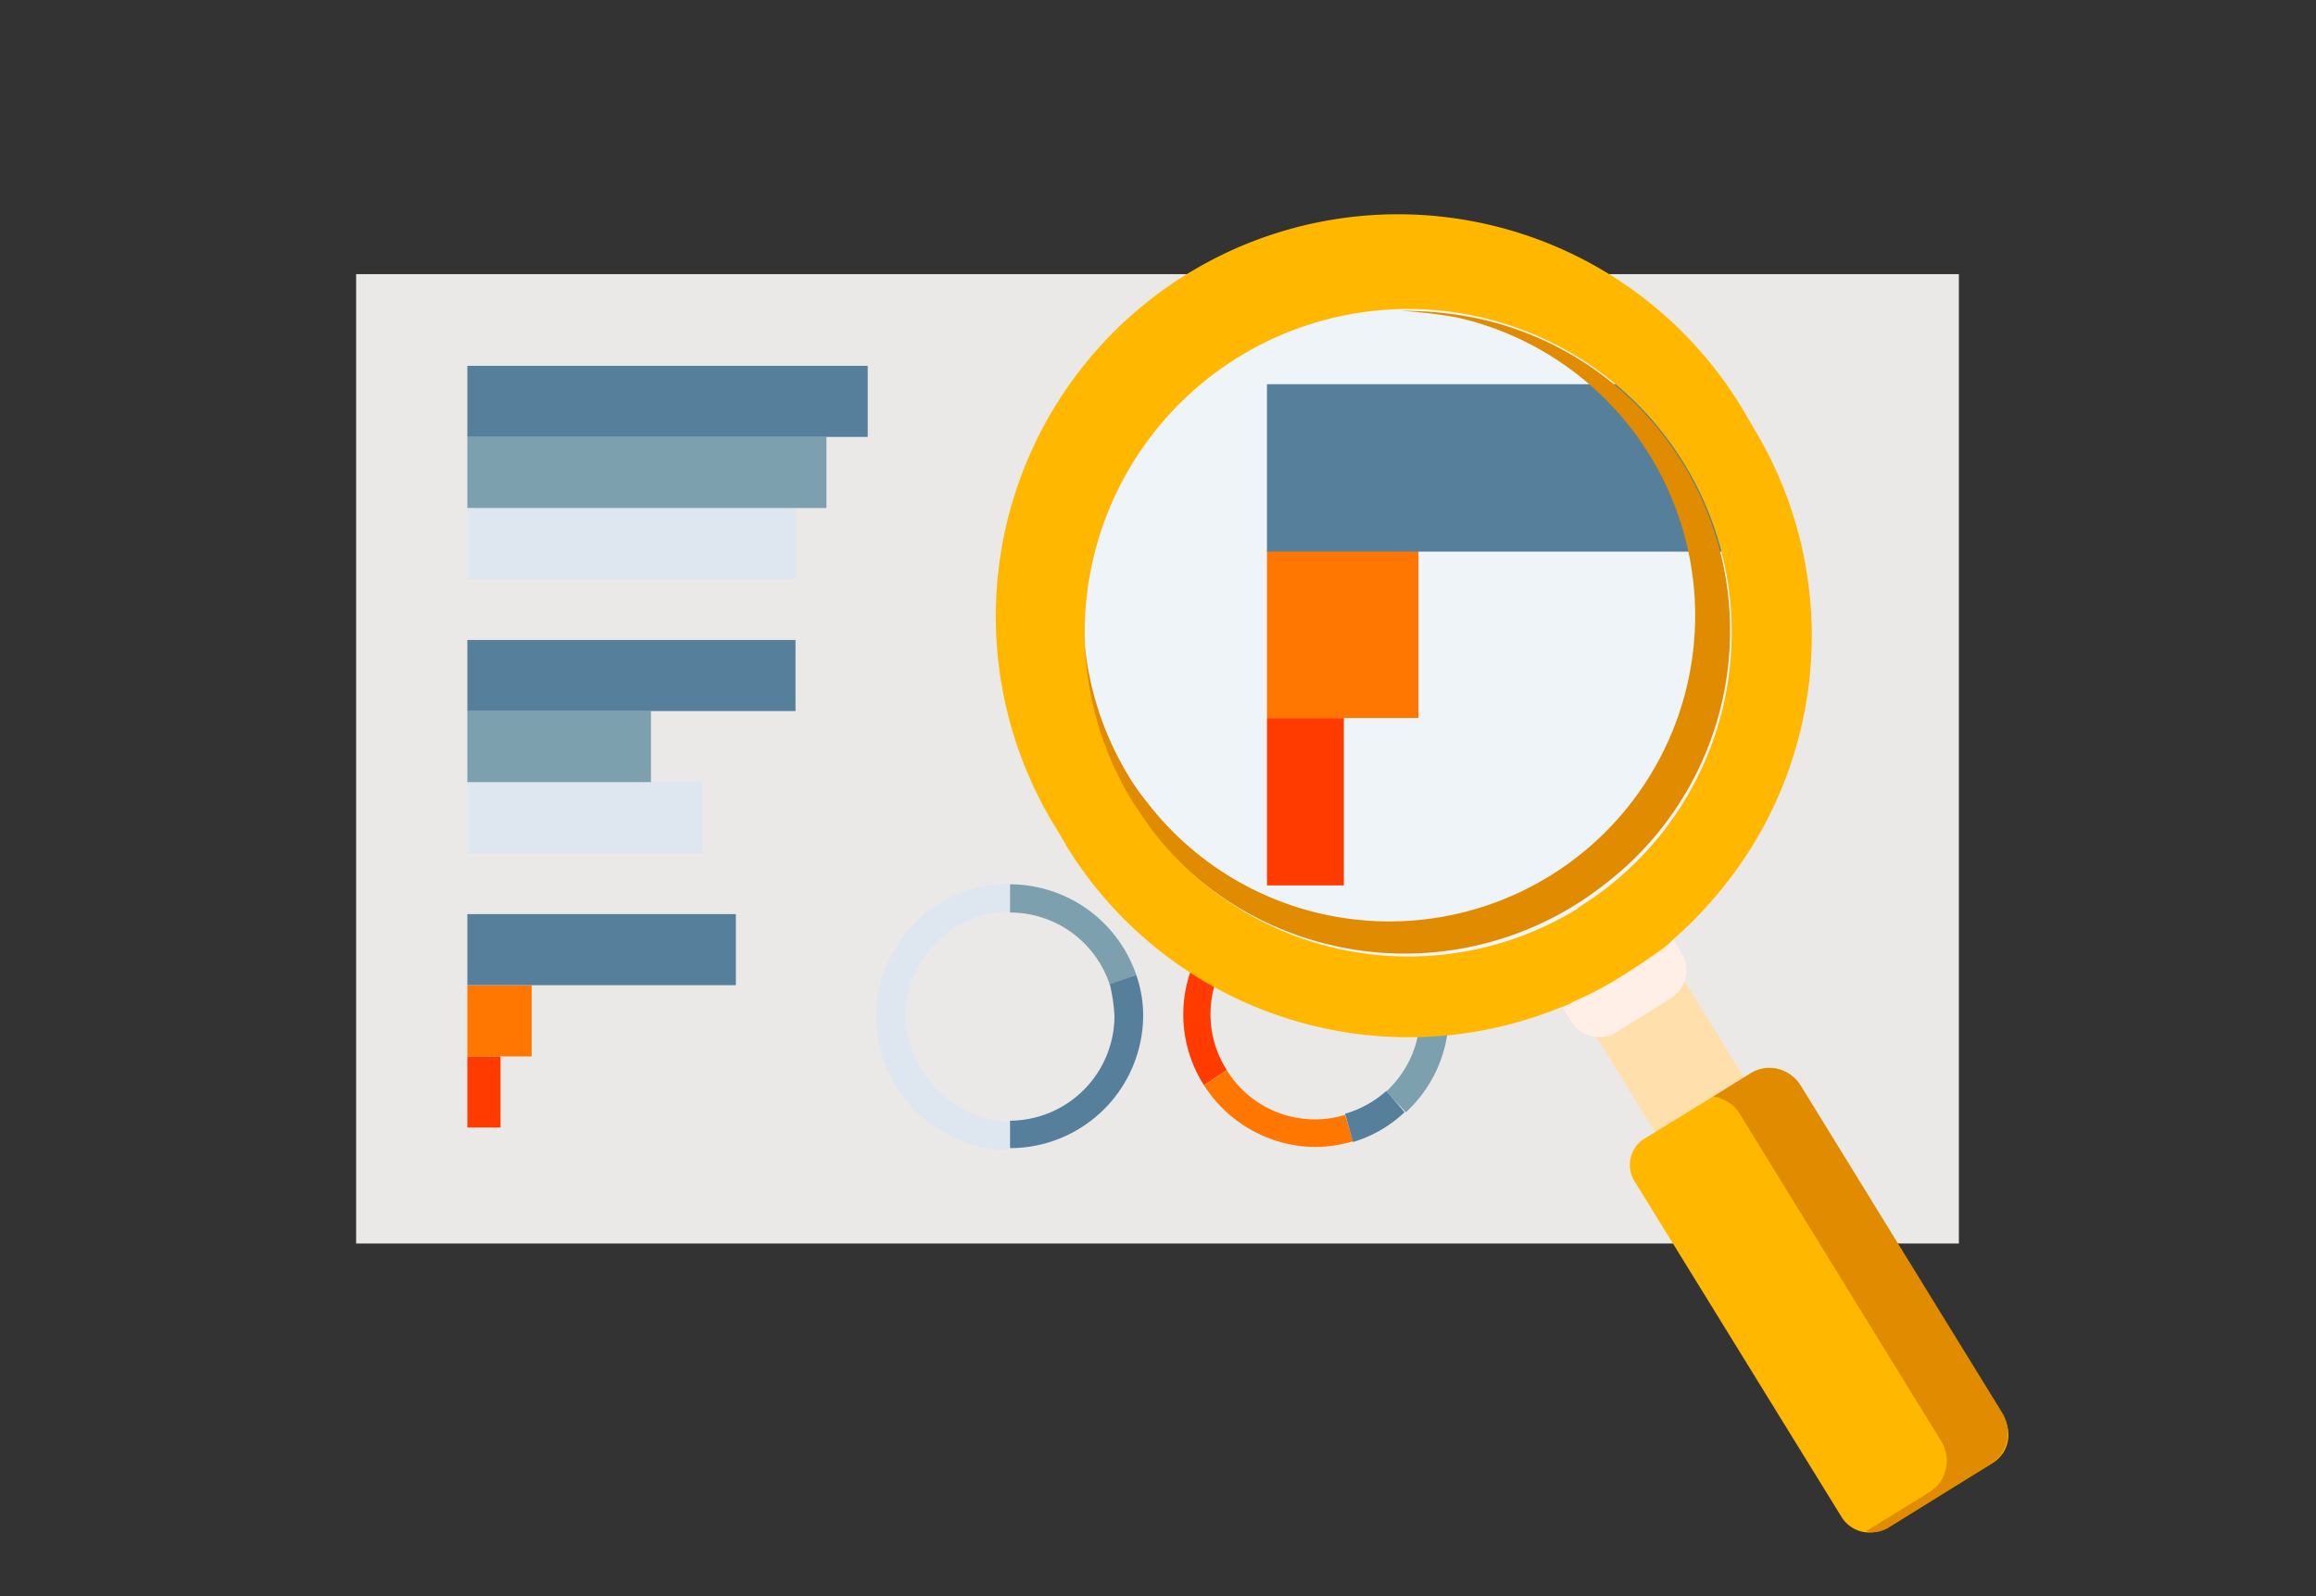
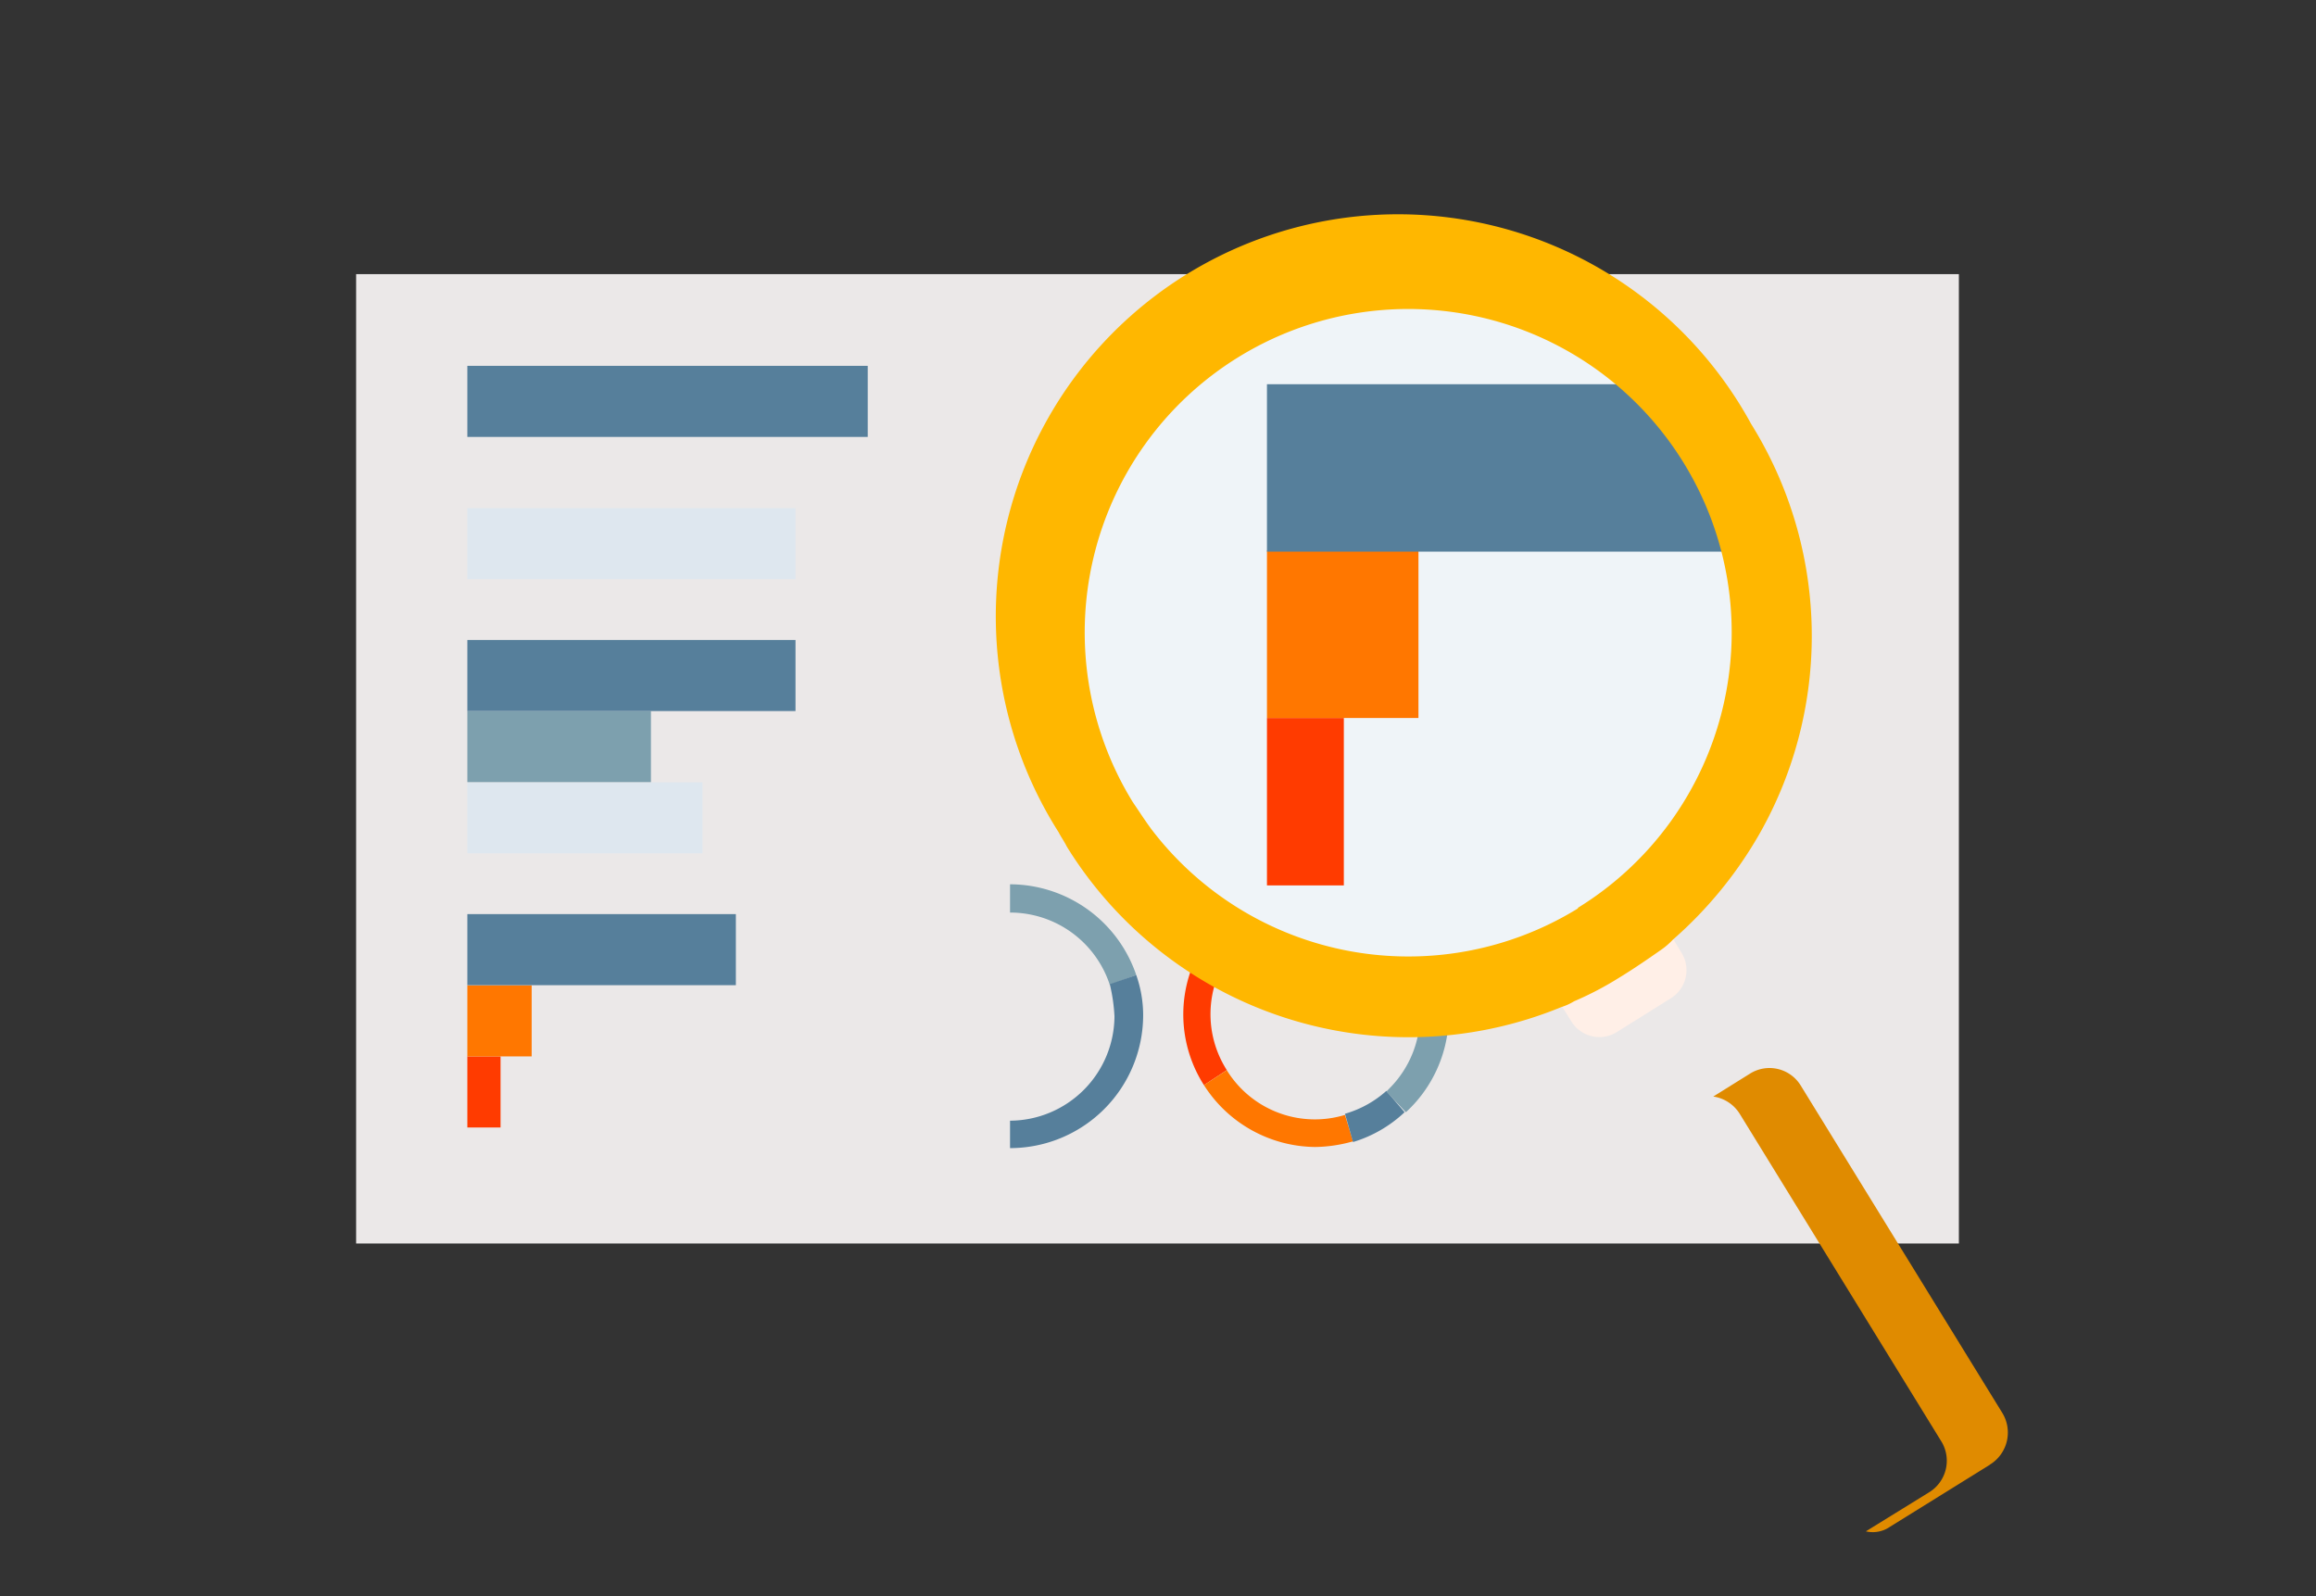
<svg xmlns="http://www.w3.org/2000/svg" id="レイヤー_1" data-name="レイヤー 1" viewBox="0 0 163.88 112.95">
  <rect x="0" y="0" width="163.88" height="112.95" fill="#333333" stroke="none" />
  <defs>
    <style>.cls-1{fill:none;}.cls-2{fill:#ebe8e8;isolation:isolate;opacity:1;}.cls-3{fill:#ff3b00;}.cls-4{fill:#f70;}.cls-5{fill:#567f9b;}.cls-6{fill:#dee7ef;}.cls-7{fill:#7da0ae;}.cls-8{fill:#76dff0;}.cls-9{fill:#31c6de;}.cls-10{clip-path:url(#clip-path);}.cls-11{fill:#eff4f8;}.cls-12{fill:#e08b00;}.cls-13{fill:#ffdfac;}.cls-14{fill:#ffefe7;}.cls-15{fill:#ffb700;}.cls-16{fill:#e1effa;}</style>
    <clipPath id="clip-path">
-       <path class="cls-1" d="M112.46,68.1a26.93,26.93,0,0,1-30.6-44.24,23.35,23.35,0,0,1,2.35-1.62,26.93,26.93,0,0,1,29.1,45.32l-.6.38c-.08.08-.16.16-.25.16Z" />
+       <path class="cls-1" d="M112.46,68.1a26.93,26.93,0,0,1-30.6-44.24,23.35,23.35,0,0,1,2.35-1.62,26.93,26.93,0,0,1,29.1,45.32c-.08.08-.16.16-.25.16Z" />
    </clipPath>
  </defs>
  <g id="img_answer_03_new" data-name="img answer 03 new">
    <g id="レイヤー_2" data-name="レイヤー 2">
      <g id="伝言">
        <rect id="長方形_627" data-name="長方形 627" class="cls-2" x="25.2" y="19.4" width="113.41" height="68.6" />
        <rect id="長方形_628" data-name="長方形 628" class="cls-3" x="33.07" y="74.76" width="2.35" height="5.03" />
        <rect id="長方形_629" data-name="長方形 629" class="cls-4" x="33.07" y="69.73" width="4.55" height="5.03" />
        <rect id="長方形_630" data-name="長方形 630" class="cls-5" x="33.07" y="64.69" width="19" height="5.03" />
        <rect id="長方形_631" data-name="長方形 631" class="cls-6" x="33.07" y="55.36" width="16.64" height="5.03" />
        <rect id="長方形_632" data-name="長方形 632" class="cls-7" x="33.07" y="50.32" width="12.99" height="5.03" />
        <rect id="長方形_633" data-name="長方形 633" class="cls-5" x="33.07" y="45.29" width="23.22" height="5.03" />
        <rect id="長方形_634" data-name="長方形 634" class="cls-6" x="33.07" y="35.96" width="23.22" height="5.03" />
-         <rect id="長方形_635" data-name="長方形 635" class="cls-7" x="33.07" y="30.92" width="25.41" height="5.03" />
        <rect id="長方形_636" data-name="長方形 636" class="cls-5" x="33.07" y="25.89" width="28.33" height="5.03" />
        <path id="パス_13138" data-name="パス 13138" class="cls-8" d="M87.14,67.45a7.38,7.38,0,0,1,6-3.08v-2a9.5,9.5,0,0,0-7.63,3.9Z" />
        <path id="パス_13139" data-name="パス 13139" class="cls-3" d="M85.51,66.32a9.29,9.29,0,0,0-.32,10.47l1.62-1.06a7.35,7.35,0,0,1,.25-8.28Z" />
        <path id="パス_13140" data-name="パス 13140" class="cls-4" d="M93.06,81.17a10.11,10.11,0,0,0,2.68-.4l-.57-1.87a7.32,7.32,0,0,1-8.36-3.16l-1.62,1.05A9.43,9.43,0,0,0,93.06,81.17Z" />
        <path id="パス_13141" data-name="パス 13141" class="cls-5" d="M98.1,77.2a7.48,7.48,0,0,1-2.93,1.62l.57,2a9.17,9.17,0,0,0,3.65-2.11Z" />
        <path id="パス_13142" data-name="パス 13142" class="cls-9" d="M93.06,64.37a7.35,7.35,0,0,1,5.2,2.19l1.38-1.38A9.35,9.35,0,0,0,93,62.42v2Z" />
        <path id="パス_13143" data-name="パス 13143" class="cls-7" d="M99.72,65.1h0l-1.46,1.38A7.42,7.42,0,0,1,98.34,77l-.24.25,1.38,1.46A9.37,9.37,0,0,0,100,65.42.62.62,0,0,1,99.72,65.1Z" />
-         <path id="パス_13144" data-name="パス 13144" class="cls-6" d="M64.08,71.92a7.37,7.37,0,0,1,7.34-7.39h0v-2a9.42,9.42,0,0,0,0,18.84v-2A7.62,7.62,0,0,1,64.08,71.92Z" />
        <path id="パス_13145" data-name="パス 13145" class="cls-7" d="M71.47,62.58v2a7.42,7.42,0,0,1,7.06,5.12L80.4,69A9.46,9.46,0,0,0,71.47,62.58Z" />
        <path id="パス_13146" data-name="パス 13146" class="cls-5" d="M78.86,71.92a7.43,7.43,0,0,1-7.39,7.39h0v1.94a9.42,9.42,0,0,0,9.42-9.41h0A8.57,8.57,0,0,0,80.4,69l-1.87.65A12.3,12.3,0,0,1,78.86,71.92Z" />
        <g id="グループ_658" data-name="グループ 658">
          <g class="cls-10">
            <g id="グループ_657" data-name="グループ 657">
              <rect id="長方形_637" data-name="長方形 637" class="cls-11" x="65.06" y="14.77" width="63.56" height="56.99" />
              <rect id="長方形_638" data-name="長方形 638" class="cls-3" x="89.65" y="50.81" width="5.44" height="11.85" />
              <rect id="長方形_639" data-name="長方形 639" class="cls-4" x="89.65" y="38.96" width="10.72" height="11.85" />
              <rect id="長方形_640" data-name="長方形 640" class="cls-5" x="89.65" y="27.19" width="44.65" height="11.85" />
              <rect id="長方形_641" data-name="長方形 641" class="cls-8" x="89.65" y="5.11" width="88.81" height="11.85" />
              <rect id="長方形_642" data-name="長方形 642" class="cls-9" x="89.65" y="-6.66" width="70.55" height="11.85" />
            </g>
          </g>
        </g>
-         <path id="パス_13148" data-name="パス 13148" class="cls-12" d="M119.12,32.87a22.61,22.61,0,0,0-14.45-10.31A25.55,25.55,0,0,0,99.15,22a32.6,32.6,0,0,1,4.06.49,21.64,21.64,0,1,1-22,34.34A16,16,0,0,1,79.91,55a22.09,22.09,0,0,1-3.25-10.8,22.94,22.94,0,0,0,3.41,12.58c.41.65.9,1.3,1.38,2a22.86,22.86,0,0,0,32.07,3.82A22.6,22.6,0,0,0,119.12,32.87Z" />
-         <rect id="長方形_647" data-name="長方形 647" class="cls-13" x="113.67" y="65.98" width="7.39" height="15.02" transform="translate(-21.11 72.56) rotate(-31.67)" />
        <path id="パス_13149" data-name="パス 13149" class="cls-14" d="M110.76,67.21l3.9-2.43a2.34,2.34,0,0,1,3.17.73L119,67.45a2.34,2.34,0,0,1-.73,3.17l-3.9,2.44a2.33,2.33,0,0,1-3.16-.74L110,70.38a2.2,2.2,0,0,1,.56-3.06Z" />
-         <path id="パス_13150" data-name="パス 13150" class="cls-15" d="M116.44,80.53,124,75.9a2.34,2.34,0,0,1,3.17.73l14.61,23.7a2.34,2.34,0,0,1-.73,3.17l-7.55,4.62a2.34,2.34,0,0,1-3.17-.73l-14.61-23.7a2.2,2.2,0,0,1,.56-3.06Z" />
        <path id="パス_13151" data-name="パス 13151" class="cls-12" d="M140.8,103.66l-7.07,4.39a2.13,2.13,0,0,1-1.7.32l4.47-2.76a2.62,2.62,0,0,0,.89-3.57h0L123.1,78.82a2.65,2.65,0,0,0-1.87-1.22l2.6-1.62a2.59,2.59,0,0,1,3.57.81L141.69,100a2.66,2.66,0,0,1-.89,3.65Z" />
        <path id="パス_13152" data-name="パス 13152" class="cls-16" d="M117.5,64.13h1.22a2.57,2.57,0,0,0,2.6-2.53V58.85a30.1,30.1,0,0,1-2.11,3.25A13.82,13.82,0,0,1,117.5,64.13Z" />
        <path id="パス_13153" data-name="パス 13153" class="cls-15" d="M123.91,30a28.46,28.46,0,1,0-49,28.9c.16.32.4.65.57,1a28.43,28.43,0,0,0,35,11.37,4.08,4.08,0,0,0,.9-.41,23.24,23.24,0,0,0,3.24-1.7c1.06-.65,2-1.3,3-2a5.07,5.07,0,0,0,.74-.65,29.19,29.19,0,0,0,6.17-7.55A28.37,28.37,0,0,0,123.91,30ZM111.65,64.29a22.86,22.86,0,0,1-30.11-5.52c-.49-.65-.9-1.3-1.38-2a22.89,22.89,0,1,1,31.5,7.47Z" />
        <rect id="長方形_648" data-name="長方形 648" class="cls-1" x="8.94" y="10.47" width="146" height="100" />
      </g>
    </g>
  </g>
</svg>